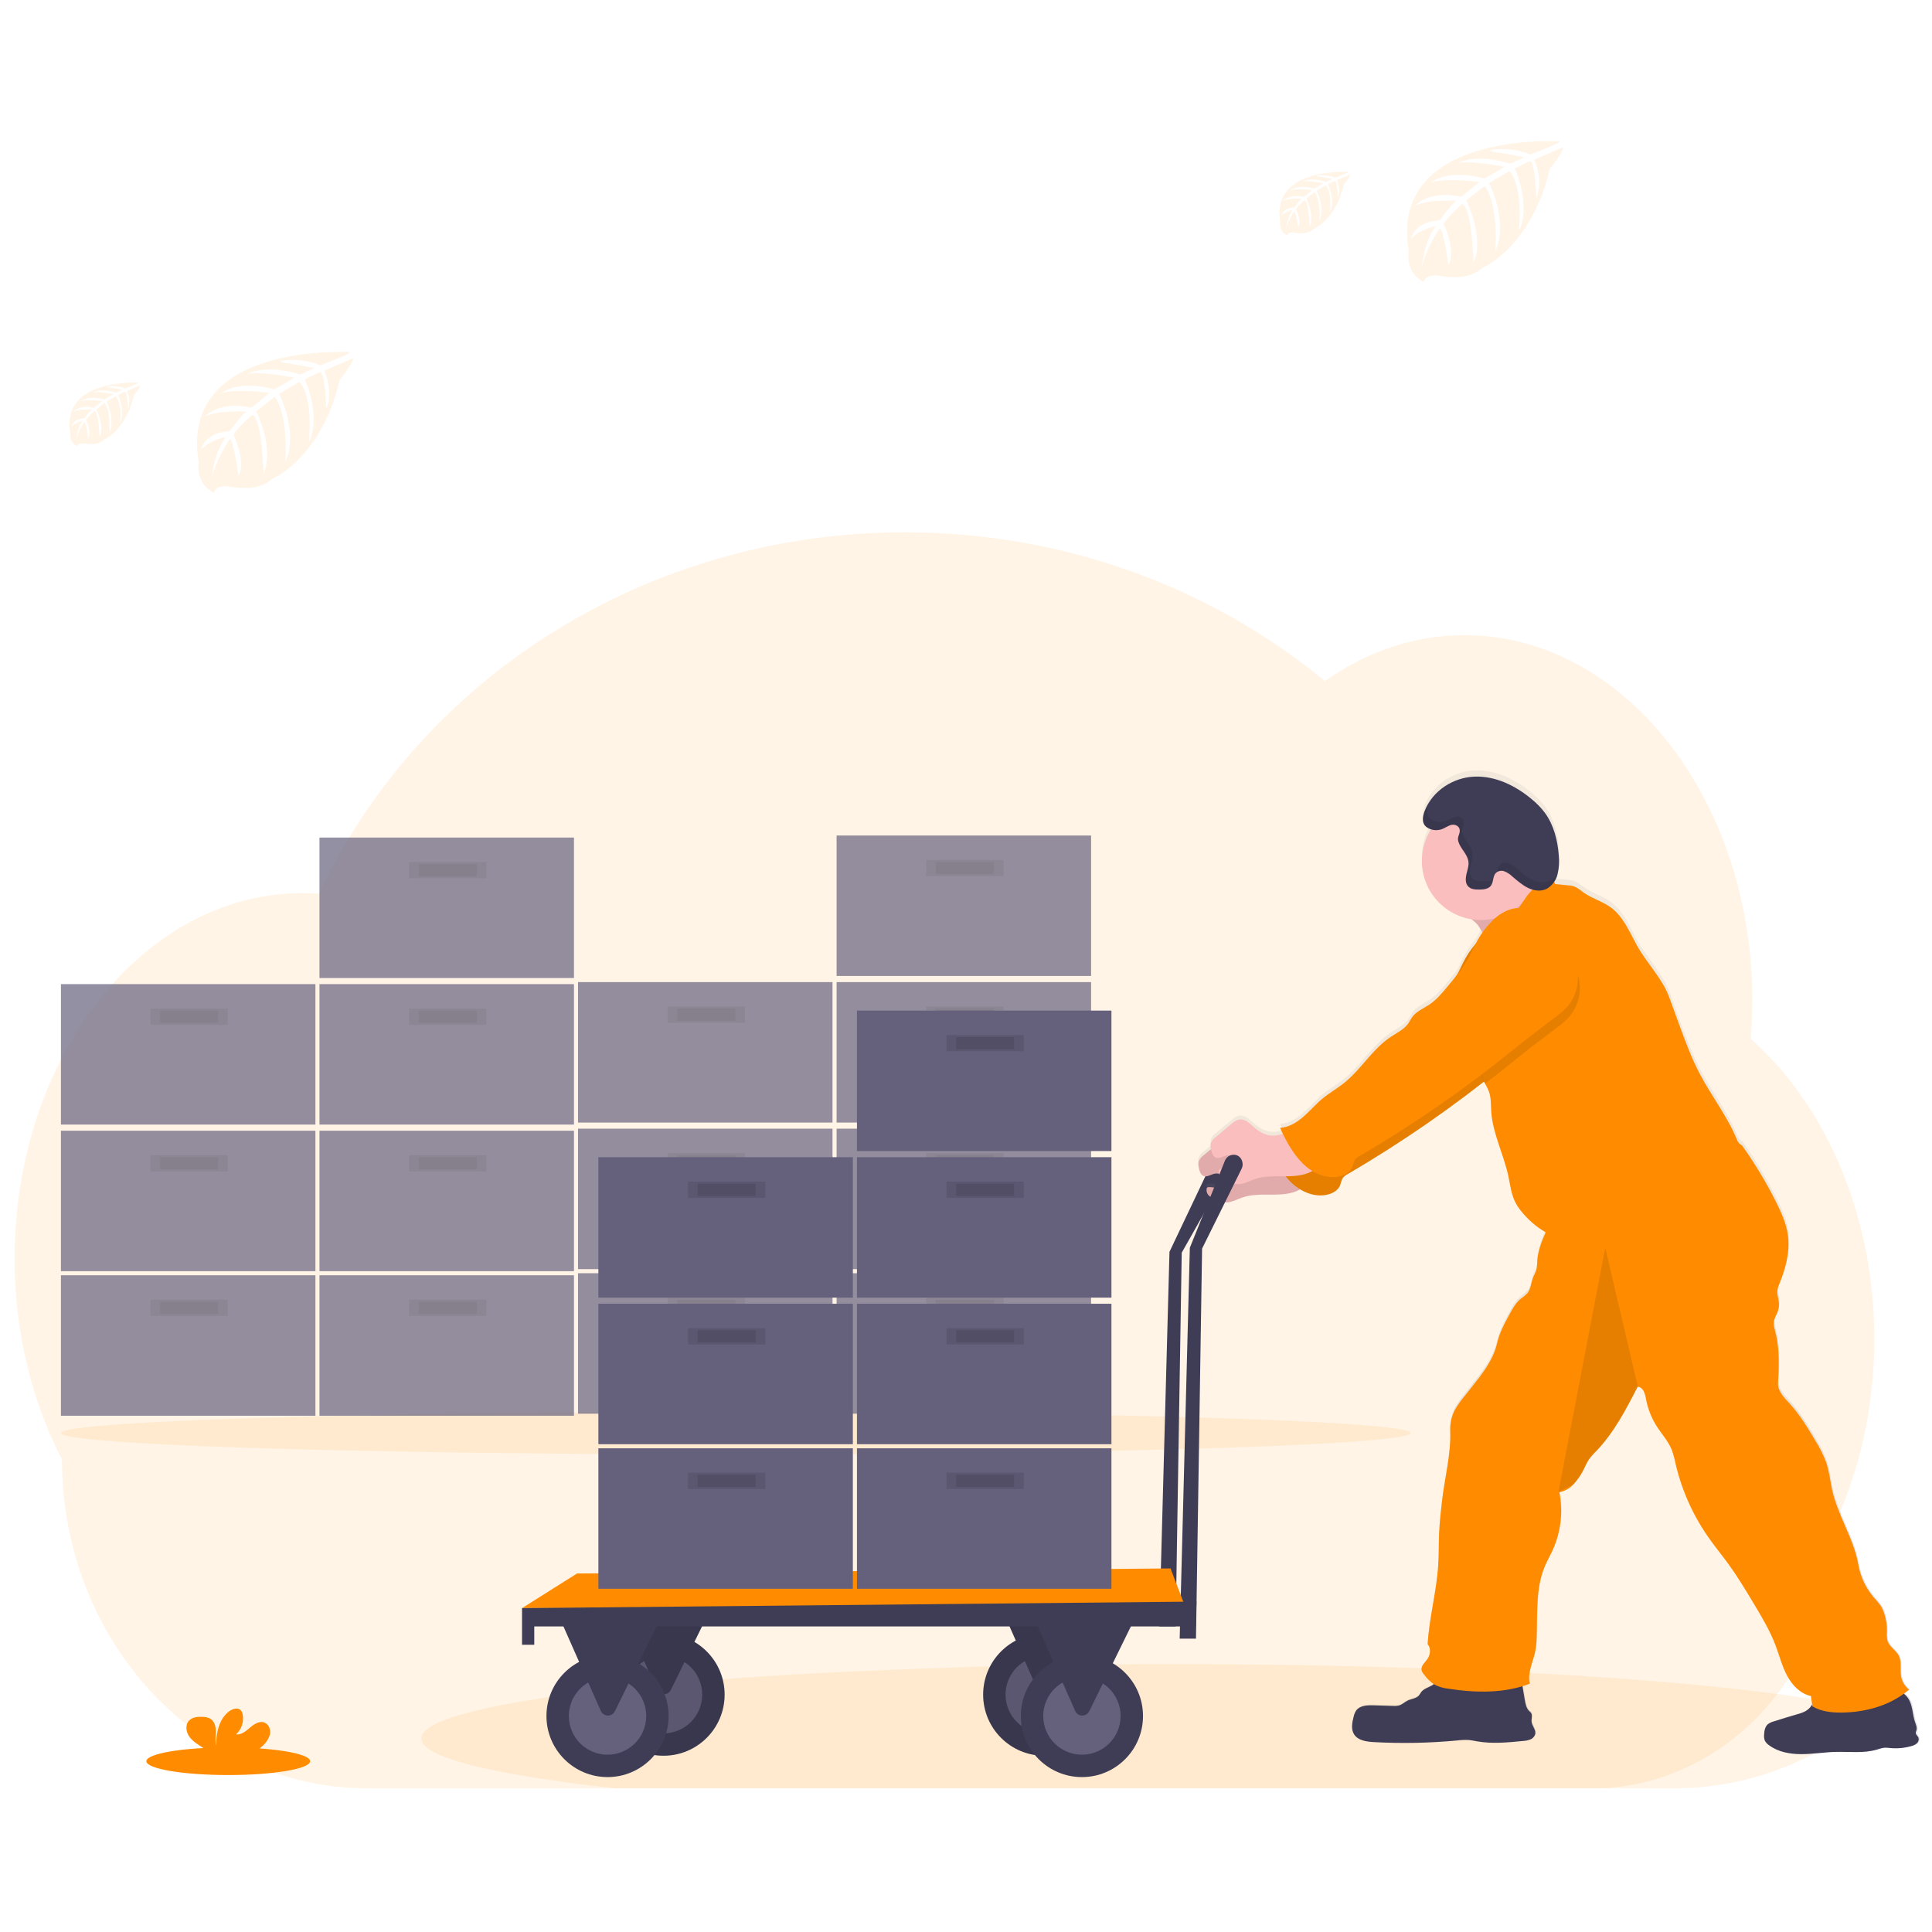
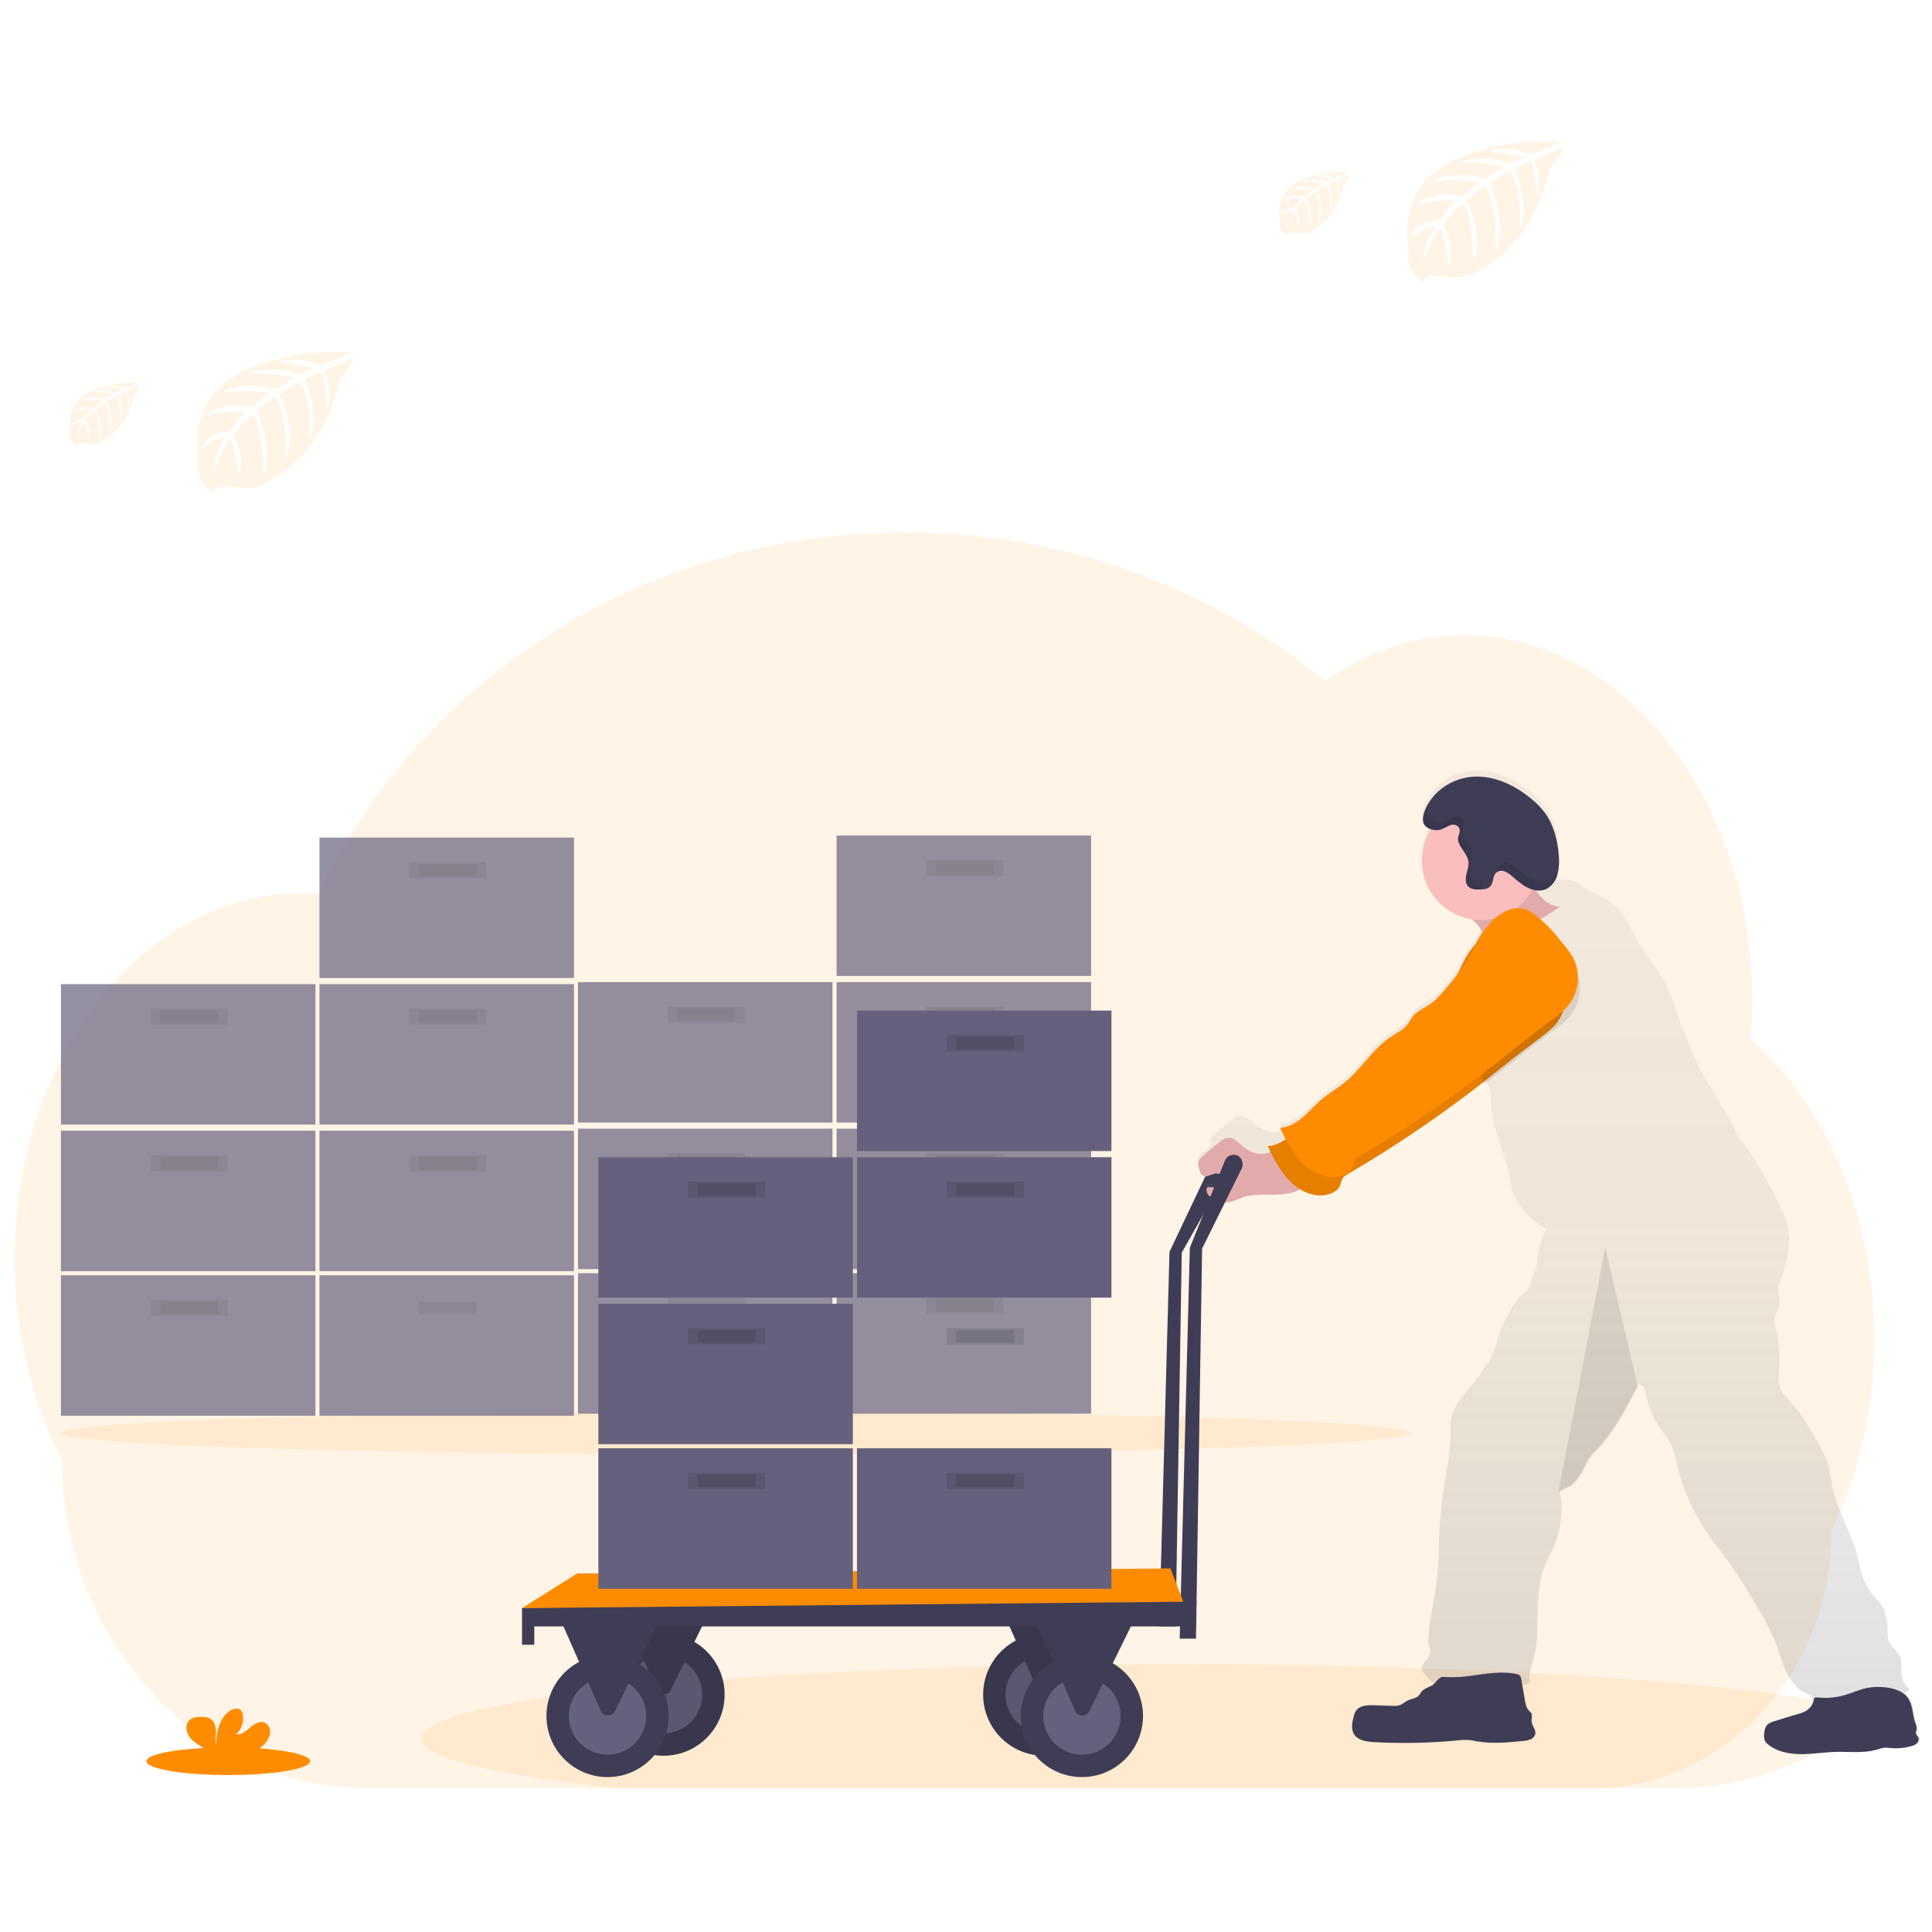
<svg xmlns="http://www.w3.org/2000/svg" id="Layer_1" data-name="Layer 1" width="500" height="500" viewBox="0 0 500 500">
  <defs>
    <style>
      .cls-1 {
        fill: url(#linear-gradient);
      }

      .cls-1, .cls-2, .cls-3, .cls-4, .cls-5, .cls-6, .cls-7, .cls-8 {
        stroke-width: 0px;
      }

      .cls-2, .cls-6 {
        fill: #000;
      }

      .cls-3 {
        fill: #3f3d56;
      }

      .cls-4 {
        fill: #fbbebe;
      }

      .cls-5, .cls-8 {
        fill: #ff8c00;
      }

      .cls-9 {
        opacity: .7;
      }

      .cls-6, .cls-10, .cls-8 {
        opacity: .1;
      }

      .cls-6, .cls-8 {
        isolation: isolate;
      }

      .cls-7 {
        fill: #65617d;
      }
    </style>
    <linearGradient id="linear-gradient" x1="431.49" y1="-76.24" x2="431.49" y2="178.28" gradientTransform="translate(-28 377.63) scale(1 -1)" gradientUnits="userSpaceOnUse">
      <stop offset="0" stop-color="gray" stop-opacity=".25" />
      <stop offset=".54" stop-color="gray" stop-opacity=".12" />
      <stop offset="1" stop-color="gray" stop-opacity=".1" />
    </linearGradient>
  </defs>
  <path class="cls-8" d="M485.06,346.53c.03,17.44-3.78,34.55-10.99,49.46,0,18.24-6.79,34.77-17.8,46.82-2.76,3.02-5.72,5.72-8.87,8.07-.13.1-.26.19-.39.29-.24.17-.47.35-.71.53l-.22.16h0c-10.43,7.28-22.17,11.06-34.11,10.97H95.15c-21.85,0-41.62-9.53-55.95-24.92-14.33-15.4-23.16-36.7-23.16-60.2-8.02-15.47-12.28-33.54-12.25-51.99,0-52.23,33.34-94.58,74.46-94.58,1.46,0,2.9.06,4.33.16,25.8-55.11,84.01-93.54,151.63-93.54,41.57,0,79.57,14.52,108.68,38.5,11.03-7.81,23.48-11.9,36.15-11.88,41.12,0,74.46,42.35,74.46,94.58,0,3.31-.15,6.61-.42,9.89,20.11,17.83,32.04,46.81,31.97,77.67Z" />
  <ellipse class="cls-8" cx="190.43" cy="370.87" rx="174.66" ry="5.53" />
  <g class="cls-9">
    <rect class="cls-7" x="15.77" y="330.04" width="65.86" height="36.35" />
    <rect class="cls-6" x="38.95" y="336.36" width="20.02" height="4.22" />
    <rect class="cls-6" x="41.45" y="336.89" width="15.02" height="3.16" />
    <rect class="cls-7" x="82.68" y="330.04" width="65.86" height="36.35" />
-     <rect class="cls-6" x="105.86" y="336.36" width="20.02" height="4.22" />
    <rect class="cls-6" x="108.37" y="336.89" width="15.02" height="3.16" />
    <rect class="cls-7" x="15.77" y="292.63" width="65.86" height="36.35" />
    <rect class="cls-6" x="38.95" y="298.95" width="20.02" height="4.22" />
    <rect class="cls-6" x="41.45" y="299.48" width="15.02" height="3.16" />
    <rect class="cls-7" x="82.68" y="292.63" width="65.86" height="36.35" />
    <rect class="cls-6" x="105.86" y="298.95" width="20.02" height="4.22" />
    <rect class="cls-6" x="108.37" y="299.48" width="15.02" height="3.16" />
    <rect class="cls-7" x="15.77" y="254.69" width="65.86" height="36.35" />
    <rect class="cls-6" x="38.95" y="261.01" width="20.02" height="4.22" />
    <rect class="cls-6" x="41.45" y="261.54" width="15.02" height="3.16" />
    <rect class="cls-7" x="82.68" y="254.69" width="65.86" height="36.35" />
    <rect class="cls-6" x="105.86" y="261.01" width="20.02" height="4.22" />
    <rect class="cls-6" x="108.37" y="261.54" width="15.02" height="3.16" />
    <rect class="cls-7" x="82.68" y="216.76" width="65.86" height="36.35" />
    <rect class="cls-6" x="105.86" y="223.08" width="20.02" height="4.22" />
    <rect class="cls-6" x="108.37" y="223.61" width="15.02" height="3.16" />
  </g>
  <g class="cls-9">
    <rect class="cls-7" x="149.59" y="329.51" width="65.86" height="36.35" />
    <rect class="cls-6" x="172.78" y="335.83" width="20.02" height="4.22" />
-     <rect class="cls-6" x="175.28" y="336.36" width="15.02" height="3.16" />
    <rect class="cls-7" x="216.51" y="329.51" width="65.86" height="36.35" />
    <rect class="cls-6" x="239.69" y="335.83" width="20.02" height="4.22" />
    <rect class="cls-6" x="242.19" y="336.36" width="15.02" height="3.16" />
    <rect class="cls-7" x="149.59" y="292.1" width="65.86" height="36.35" />
    <rect class="cls-6" x="172.78" y="298.42" width="20.02" height="4.22" />
    <rect class="cls-6" x="175.28" y="298.95" width="15.02" height="3.16" />
    <rect class="cls-7" x="216.51" y="292.1" width="65.86" height="36.35" />
    <rect class="cls-6" x="239.69" y="298.42" width="20.02" height="4.22" />
    <rect class="cls-6" x="242.19" y="298.95" width="15.02" height="3.16" />
    <rect class="cls-7" x="149.59" y="254.17" width="65.86" height="36.35" />
    <rect class="cls-6" x="172.78" y="260.49" width="20.02" height="4.22" />
    <rect class="cls-6" x="175.28" y="261.01" width="15.02" height="3.16" />
    <rect class="cls-7" x="216.51" y="254.17" width="65.86" height="36.35" />
    <rect class="cls-6" x="239.69" y="260.49" width="20.02" height="4.22" />
    <rect class="cls-6" x="242.19" y="261.01" width="15.02" height="3.16" />
    <rect class="cls-7" x="216.51" y="216.23" width="65.86" height="36.35" />
    <rect class="cls-6" x="239.69" y="222.55" width="20.02" height="4.22" />
    <rect class="cls-6" x="242.19" y="223.08" width="15.02" height="3.16" />
  </g>
  <path class="cls-8" d="M403.7,36.57s-44.36-2.68-39.14,28.41c0,0-1.05,5.5,3.94,7.99,0,0,.08-2.3,4.55-1.52,1.59.26,3.21.34,4.82.23,2.18-.15,4.24-1,5.89-2.43h0s12.47-5.15,17.32-25.53c0,0,3.59-4.45,3.45-5.59l-7.49,3.2s2.56,5.4.53,9.89c0,0-.24-9.69-1.68-9.48-.29.05-3.89,1.87-3.89,1.87,0,0,4.4,9.4,1.08,16.24,0,0,1.26-11.59-2.46-15.56l-5.27,3.08s5.14,9.72,1.65,17.65c0,0,.9-12.16-2.77-16.9l-4.77,3.73s4.83,9.58,1.89,16.15c0,0-.38-14.16-2.92-15.23,0,0-4.18,3.69-4.82,5.2,0,0,3.31,6.95,1.25,10.62,0,0-1.26-9.43-2.29-9.48,0,0-4.16,6.25-4.59,10.54,0,0,.18-6.38,3.59-11.13,0,0-4.03.69-6.38,3.3,0,0,.65-4.42,7.4-4.81,0,0,3.44-4.74,4.36-5.03,0,0-6.71-.56-10.79,1.24,0,0,3.58-4.17,12.02-2.27l4.72-3.85s-8.84-1.21-12.59.13c0,0,4.32-3.69,13.86-1l5.14-3.05s-7.54-1.62-12.03-1.05c0,0,4.74-2.56,13.54.22l3.69-1.65s-5.52-1.09-7.14-1.26-1.7-.62-1.7-.62c3.5-.58,7.09-.18,10.37,1.15,0,0,7.79-2.9,7.65-3.39Z" />
  <path class="cls-8" d="M348.99,44.48s-20.02-1.21-17.68,12.84c0,0-.47,2.48,1.78,3.61,0,0,.04-1.05,2.06-.69.72.12,1.45.16,2.18.11.98-.07,1.92-.45,2.66-1.1h0s5.64-2.32,7.83-11.53c0,0,1.62-2.01,1.55-2.53l-3.38,1.44s1.16,2.44.25,4.47c0,0-.11-4.38-.76-4.28-.13,0-1.76.84-1.76.84,0,0,1.99,4.25.49,7.34,0,0,.57-5.24-1.11-7.03l-2.38,1.39s2.33,4.39.75,7.97c0,0,.41-5.5-1.25-7.63l-2.15,1.68s2.18,4.33.85,7.3c0,0-.17-6.4-1.32-6.88,0,0-1.89,1.66-2.18,2.35,0,0,1.5,3.16.57,4.79,0,0-.57-4.26-1.05-4.28,0,0-1.88,2.82-2.08,4.74.09-1.79.65-3.52,1.62-5.03-1.09.21-2.09.72-2.88,1.49,0,0,.3-1.99,3.35-2.17,0,0,1.58-2.14,1.97-2.27,0,0-3.03-.25-4.87.56,0,0,1.62-1.89,5.43-1.03l2.11-1.74s-3.99-.53-5.69.06c0,0,1.95-1.66,6.26-.45l2.32-1.39s-3.4-.74-5.44-.47c0,0,2.14-1.16,6.12.09l1.66-.74s-2.5-.5-3.23-.57-.77-.28-.77-.28c1.58-.26,3.21-.08,4.69.53,0,0,3.56-1.31,3.49-1.53Z" />
  <path class="cls-8" d="M90.56,91.14s-44.36-2.68-39.14,28.41c0,0-1.05,5.5,3.94,7.99,0,0,.08-2.3,4.55-1.52,1.59.26,3.21.34,4.82.23,2.18-.15,4.24-1,5.89-2.43h0s12.47-5.15,17.32-25.53c0,0,3.59-4.45,3.45-5.59l-7.49,3.2s2.56,5.4.53,9.89c0,0-.24-9.69-1.68-9.48-.29.05-3.89,1.87-3.89,1.87,0,0,4.4,9.4,1.08,16.24,0,0,1.26-11.59-2.46-15.56l-5.27,3.08s5.14,9.72,1.65,17.65c0,0,.9-12.16-2.77-16.9l-4.77,3.73s4.83,9.58,1.89,16.15c0,0-.38-14.16-2.92-15.23,0,0-4.18,3.69-4.82,5.2,0,0,3.31,6.95,1.25,10.62,0,0-1.26-9.43-2.29-9.48,0,0-4.16,6.25-4.59,10.54,0,0,.18-6.38,3.59-11.13,0,0-4.03.69-6.38,3.3,0,0,.65-4.42,7.4-4.81,0,0,3.44-4.74,4.36-5.03,0,0-6.71-.56-10.79,1.24,0,0,3.58-4.17,12.02-2.27l4.72-3.85s-8.84-1.21-12.59.13c0,0,4.32-3.69,13.86-1l5.14-3.05s-7.54-1.62-12.03-1.05c0,0,4.74-2.56,13.54.22l3.69-1.65s-5.52-1.09-7.14-1.26-1.7-.62-1.7-.62c3.5-.58,7.09-.18,10.37,1.15,0,0,7.79-2.9,7.65-3.39Z" />
  <path class="cls-8" d="M35.85,99.05s-20.02-1.21-17.68,12.84c0,0-.47,2.48,1.78,3.61,0,0,.04-1.05,2.06-.69.72.12,1.45.16,2.18.11.98-.07,1.92-.45,2.66-1.1h0s5.64-2.32,7.83-11.53c0,0,1.62-2.01,1.55-2.53l-3.38,1.44s1.16,2.44.25,4.47c0,0-.11-4.38-.76-4.28-.13,0-1.76.84-1.76.84,0,0,1.99,4.25.49,7.34,0,0,.57-5.24-1.11-7.03l-2.38,1.39s2.33,4.39.75,7.97c0,0,.41-5.5-1.25-7.63l-2.15,1.68s2.18,4.33.85,7.3c0,0-.17-6.4-1.32-6.88,0,0-1.89,1.66-2.18,2.35,0,0,1.5,3.16.57,4.79,0,0-.57-4.26-1.05-4.28,0,0-1.88,2.82-2.08,4.74.09-1.79.65-3.52,1.62-5.03-1.09.21-2.09.72-2.88,1.49,0,0,.3-1.99,3.35-2.17,0,0,1.58-2.14,1.97-2.27,0,0-3.03-.25-4.87.56,0,0,1.62-1.89,5.43-1.03l2.11-1.74s-3.99-.53-5.69.06c0,0,1.95-1.66,6.26-.45l2.32-1.39s-3.4-.74-5.44-.47c0,0,2.14-1.16,6.12.09l1.66-.74s-2.5-.5-3.23-.57-.77-.28-.77-.28c1.58-.26,3.21-.08,4.69.53,0,0,3.56-1.31,3.49-1.53Z" />
  <ellipse class="cls-5" cx="59.07" cy="455.8" rx="21.19" ry="3.58" />
  <path class="cls-5" d="M67.83,451.94c.97-.79,1.67-1.85,2.02-3.05.26-1.21-.25-2.63-1.41-3.1-1.3-.5-2.68.41-3.73,1.31s-2.26,1.94-3.62,1.75c1.44-1.3,2.08-3.27,1.71-5.17-.06-.39-.22-.75-.47-1.05-.72-.77-2.02-.44-2.89.16-2.74,1.93-3.5,5.65-3.52,9-.27-1.21-.04-2.47-.05-3.69s-.35-2.63-1.4-3.28c-.65-.35-1.37-.52-2.11-.5-1.23-.05-2.6.08-3.44.98-1.05,1.12-.77,2.99.13,4.22s2.29,2.01,3.57,2.86c1.02.61,1.89,1.44,2.54,2.43.08.14.14.29.19.44h7.72c1.73-.88,3.33-1.99,4.76-3.3Z" />
  <path class="cls-3" d="M318.91,299.87c-.09-.81-.58-1.52-1.31-1.89-1.24-.53-2.68.05-3.21,1.29-.01.03-.02.05-.03.08l-11.7,24.62-2.63,96.95h4.22l1.58-96.73,12.88-22.79c.23-.47.31-1.01.22-1.53Z" />
  <path class="cls-8" d="M485.06,442.82c-3.26,3.02-6.76,5.72-10.48,8.07-.06.09-.12.17-.19.24-.39.35-.86.6-1.37.73h0c-12.32,7.28-26.2,11.06-40.3,10.97H159.44c-31.31-3.41-50.42-7.94-50.42-12.91,0-3.85,11.47-7.44,31.22-10.44,2.05-.32,4.18-.62,6.41-.92,1.37-.18,2.77-.36,4.2-.53l2.43-.3c1.8-.22,3.65-.43,5.55-.64h.15l1.99-.21c1.68-.18,3.39-.36,5.14-.53l1.27-.12,3.25-.31c2.11-.2,4.26-.39,6.46-.57,1.83-.15,3.68-.3,5.57-.45,19.12-1.5,41.15-2.63,65.14-3.37l6.85-.25,2.31-.05,4.87-.12,1.95-.04,2.05-.04,1.46-.03,6.86-.12,3.52-.05h.72c8.33-.11,16.82-.16,25.47-.16,17.09,0,33.66.22,49.45.63h0c9.07.23,17.85.53,26.37.89h.08c24.54,1.02,46.51,2.53,64.69,4.4l.33.04c4.67.48,9.09.99,13.23,1.52,3.9.5,7.56,1.02,10.96,1.55,1.18.18,2.32.37,3.43.56l.28.05c4.71.81,8.85,1.63,12.35,2.52Z" />
  <path class="cls-1" d="M496.53,450.89c-.06.09-.13.17-.21.24-.42.35-.91.6-1.45.73h0c-1.07.3-2.16.48-3.27.53h-.33c-.63.02-1.26,0-1.89-.06-.46-.07-.92-.1-1.39-.09h-.06c-.67.09-1.34.26-1.98.49-1.43.39-2.9.6-4.37.62h-.53c-1.65,0-3.33-.06-4.99-.05h-.81c-2.85.07-5.67.53-8.52.57h-.91c-2.79-.07-5.64-.66-7.86-2.35-.45-.3-.81-.7-1.05-1.18-.19-.5-.25-1.05-.18-1.58.05-.95.24-1.99.95-2.63.45-.35.97-.59,1.52-.73.96-.31,1.93-.61,2.9-.91s2.07-.62,3.1-.93l.2-.06.58-.17.37-.13c.45-.15.89-.34,1.3-.59.54-.34.99-.8,1.33-1.33.06-.09.12-.19.17-.3s0-.16-.04-.25c-.09-.66-.16-1.33-.27-1.98-1.48-.34-2.83-1.11-3.89-2.2-.91-.9-1.68-1.94-2.27-3.07-1.31-2.47-1.99-5.22-2.97-7.84-1.5-3.98-3.69-7.66-5.89-11.31-2.01-3.36-4.04-6.73-6.32-9.91-1.52-2.11-3.16-4.11-4.67-6.23-4.26-5.9-7.32-12.57-9-19.65-.26-1.36-.62-2.69-1.09-3.99-.91-2.21-2.57-4.01-3.85-6.04-1.38-2.18-2.33-4.61-2.79-7.15-.26-1.44-.71-3-2.14-3.16h0l-.15.3c-2.98,5.8-6.04,11.7-10.54,16.43-.72.7-1.38,1.45-1.97,2.26-.47.78-.89,1.6-1.26,2.43-.71,1.5-1.66,2.88-2.8,4.09-.34.34-.71.66-1.11.93-.53.38-1.11.68-1.73.87h0c-.24.07-.49.13-.75.17,0,.06.03.12.03.18s.03.14.04.21c.78,4.22.44,8.56-.96,12.61-.04.13-.08.25-.13.37-.22.59-.45,1.17-.71,1.74-.64,1.4-1.41,2.73-2.01,4.15-.1.24-.2.48-.29.73-2.11,5.64-1.58,11.94-1.85,18.01-.02,1.33-.18,2.65-.47,3.94-.36,1.46-.93,2.97-1.25,4.47-.29,1.13-.31,2.31-.07,3.45l-.13.05c-.56.21-1.14.4-1.71.58v.08c.21,1.18.41,2.36.61,3.54.17,1.01.38,2.11,1.09,2.82.19.16.37.33.53.53.42.65.05,1.52.13,2.29.12,1.1,1.13,2.03.97,3.12-.14.66-.61,1.21-1.23,1.46-.26.12-.53.2-.81.26l-.17.04c-.32.06-.63.09-.95.12-3.93.39-7.9.78-11.79.12-.77-.13-1.53-.31-2.31-.37-.99-.04-1.97,0-2.95.12-7.21.68-14.47.82-21.7.42-1.88-.11-4.04-.41-5.04-2.02-.83-1.33-.53-3.06-.11-4.58.12-.56.33-1.09.64-1.58.03-.05.07-.1.12-.15.97-1.21,2.79-1.28,4.36-1.23l5.13.15c.51.04,1.01,0,1.51-.12.83-.24,1.46-.91,2.24-1.28.98-.47,2.21-.53,2.92-1.33l.09-.12c.12-.17.24-.35.35-.53,0-.04.05-.07.07-.11h0s.04-.06.06-.09c.65-.85,1.78-1.14,2.7-1.68.14-.08.27-.17.4-.28l.11-.09c-.99-.71-1.86-1.58-2.56-2.58-.27-.29-.47-.64-.58-1.02-.06-.29-.04-.59.06-.86.02-.07.05-.13.08-.19l.03-.05c.36-.71,1.1-1.34,1.5-2.07.02-.02.03-.05.04-.07.56-1.05.67-2.69-.16-3.54.42-6.94,2.33-13.7,2.75-20.66.17-2.76.1-5.52.23-8.29s.42-5.45.73-8.16c.7-6.2,2.38-12.28,2.14-18.5-.02-.58,0-1.16.07-1.74,0-.04,0-.08,0-.13.17-1.28.57-2.51,1.17-3.65.76-1.28,1.63-2.5,2.59-3.65,3.24-4.22,7.13-8.43,8.29-13.61.6-2.68,1.91-5.13,3.22-7.53.77-1.43,1.58-2.9,2.82-3.96.67-.46,1.29-.99,1.86-1.58.86-1.12.9-2.66,1.41-3.99.26-.69.67-1.32.87-2.03,0-.07.04-.14.05-.22.12-.72.18-1.44.18-2.17,0-.21.03-.42.06-.62h0c.31-2.08.91-4.11,1.8-6.02.11-.24.22-.49.32-.73-2.43-1.42-4.58-3.28-6.32-5.48-.59-.71-1.11-1.49-1.53-2.31-1.09-2.15-1.33-4.61-1.84-6.97-1.22-5.63-4.02-10.93-4.41-16.68-.12-1.75,0-3.57-.61-5.23-.17-.45-.37-.89-.6-1.31-.09-.18-.18-.36-.28-.53l-.11-.2-.27-.53-.43.34c-10.78,8.44-22.1,16.17-33.88,23.14l-1.01.6c-.53.25-.99.63-1.34,1.1-.04.07-.08.14-.12.21h0c-.24.5-.31,1.05-.53,1.58-.47,1.21-1.69,1.98-2.93,2.33-2.25.58-4.64.27-6.67-.86-.26-.13-.53-.27-.76-.42-.62.34-1.27.62-1.94.83-2.11.61-4.32.58-6.5.58s-4.41,0-6.48.72c-1.38.47-2.72,1.24-4.15,1.32-.16.01-.33.01-.5,0-.82-.09-1.61-.33-2.35-.69l-.43-.19c-.22-.11-.44-.22-.65-.35-.23-.14-.44-.31-.64-.5-.28-.28-.48-.63-.59-1.01-.07-.27-.07-.56,0-.84.02-.12.08-.24.18-.32.09-.06.2-.08.31-.08.6,0,1.21.04,1.8.15.35.05.7.07,1.05.06h.19c.63-.07,1.2-.39,1.58-.9.06-.08.1-.16.14-.25h0c.06-.15.1-.31.09-.47,0-.04,0-.08,0-.12-.22-.1-.44-.2-.65-.32-.11-.06-.22-.12-.32-.18l-.06-.04c-.19-.13-.37-.28-.53-.44-.1-.1-.19-.21-.27-.34-.14-.19-.25-.4-.31-.63h0c-.43-.09-.88-.08-1.31.04-.57.16-1.15.5-1.72.61-.29.07-.59.06-.87-.04-.82-.3-1.11-1.3-1.29-2.15-.03-.16-.07-.33-.09-.5h0c-.06-.32-.06-.66,0-.98.25-.74.74-1.37,1.39-1.81l1.73-1.45.13-.11c0-.14-.06-.28-.08-.43-.06-.33-.06-.66,0-.99.25-.73.74-1.37,1.39-1.8l3.83-3.22c.72-.6,1.5-1.23,2.43-1.3,1.39-.09,2.49,1.05,3.53,1.98,1.31,1.16,2.89,2.11,4.64,2.22.83.04,1.66-.08,2.45-.34l.45-.15c-.09-.19-.19-.39-.28-.58-.15-.32-.31-.65-.45-.97,2.24-.14,4.28-1.38,5.99-2.85,1.7-1.48,3.16-3.22,4.88-4.67,1.85-1.58,3.98-2.76,5.86-4.28,4.37-3.55,7.28-8.76,11.95-11.88,1.62-1.09,3.5-1.96,4.6-3.58.34-.53.6-1.05.95-1.58,1.12-1.58,3.05-2.31,4.63-3.4s2.97-2.7,4.26-4.25c.92-1.1,1.84-2.2,2.71-3.34.81-1.5,1.49-3.07,2.33-4.55.72-1.25,1.55-2.43,2.49-3.52.22-.42.44-.84.67-1.25s.41-.69.63-1.05c.15-.24.31-.46.47-.7-.48-.85-.94-1.58-1.15-1.9l-.11-.14c-.46-.5-.96-.96-1.49-1.39-.55-.08-1.1-.2-1.63-.35-6.68-1.83-11.32-7.91-11.31-14.84,0-.02,0-.03,0-.05,0-2.41.58-4.79,1.68-6.94.22-.43.46-.85.72-1.25-.24-.08-.48-.17-.7-.28-.38-.19-.72-.47-.98-.81-.21-.3-.35-.65-.41-1.02-.09-.87.04-1.75.38-2.55.14-.39.31-.77.49-1.14.01-.02.03-.04.04-.07,2.36-4.74,7.38-7.66,12.39-7.86,5.41-.22,10.68,2.32,14.95,5.96,1.27,1.04,2.41,2.24,3.39,3.57,2.23,3.1,3.24,7.06,3.53,10.99.11,1.21.09,2.44-.06,3.65-.06.43-.14.86-.26,1.28-.07.25-.16.5-.25.74s-.15.36-.24.53v.03c-.08.17-.17.33-.26.48l-.05.07-.07.11c.04.1.09.21.14.31s.09.19.14.29h.06c1.05.08,2.03.23,3.1.32.51.02,1.01.1,1.5.23,1.05.32,1.85,1.09,2.73,1.71,2.19,1.55,4.89,2.27,7.04,3.87,3.16,2.36,4.74,6.26,6.66,9.75,2.53,4.68,6.65,8.66,8.47,13.67.82,2.27,1.65,4.54,2.48,6.81,1.62,4.44,3.24,8.9,5.43,13.09,3.06,5.83,7.19,11.06,9.64,17.19.24.61.7,1.12,1.29,1.42,3.34,4.71,6.31,9.68,8.88,14.85,1.35,2.73,2.63,5.57,3.03,8.6.31,2.7.08,5.43-.66,8.04-.42,1.55-.94,3.08-1.54,4.56-.24.52-.41,1.07-.53,1.63v.17c-.11,1.01.28,2.01.38,3.02.09.81,0,1.64-.27,2.41-.04.12-.09.24-.14.36-.33.62-.6,1.26-.83,1.92-.02.08-.03.16-.04.24-.17,1.14.28,2.3.53,3.44.93,4.13.76,8.43.53,12.65-.12,2.11,1.58,3.8,3,5.35,2.63,2.91,4.69,6.32,6.68,9.72,1.08,1.72,2,3.55,2.72,5.45.75,2.17,1.05,4.47,1.47,6.72,1.34,6.95,5.73,13.1,6.92,20.07.55,3.19,1.96,6.17,4.07,8.63.64.66,1.22,1.36,1.75,2.11.37.59.66,1.23.87,1.9.52,1.55.76,3.18.72,4.81-.08.78-.04,1.57.13,2.34.5,1.62,2.27,2.51,3,4.03s.23,3.47.53,5.2c.24,1.39.99,2.65,2.11,3.51-.42.37-.86.71-1.32,1.05.42.33.79.71,1.09,1.15.21.29.38.6.53.93.7,1.62.72,3.54,1.29,5.27.24.72.58,1.48.37,2.2-.09.21-.15.43-.18.65,0,.47.5.79.68,1.22.14.44.04.93-.27,1.27Z" />
  <path class="cls-4" d="M385.02,245.4c3.22-.87,6.1-2.69,8.91-4.48l9.81-6.24c-2.66-.21-4.96-2.11-6.32-4.4s-1.93-4.97-2.39-7.59c-4.22,1.64-7.87,4.43-11.27,7.38-1.35,1.16-4.22,2.92-4.63,4.74s2.24,3.29,3.27,4.51c.35.41,3.68,5.81,2.63,6.1Z" />
  <path class="cls-6" d="M385.02,245.4c3.22-.87,6.1-2.69,8.91-4.48l9.81-6.24c-2.66-.21-4.96-2.11-6.32-4.4s-1.93-4.97-2.39-7.59c-4.22,1.64-7.87,4.43-11.27,7.38-1.35,1.16-4.22,2.92-4.63,4.74s2.24,3.29,3.27,4.51c.35.41,3.68,5.81,2.63,6.1Z" />
  <path class="cls-4" d="M331.45,296.97c-1.73.89-3.57,1.79-5.5,1.66-1.74-.11-3.32-1.05-4.63-2.21-1.05-.92-2.14-2.06-3.52-1.97-.93.06-1.71.69-2.42,1.29l-3.82,3.2c-.64.43-1.13,1.06-1.39,1.79-.08.5-.04,1,.09,1.49.17.85.46,1.85,1.29,2.14s1.72-.33,2.59-.57c1.08-.28,2.23.06,2.99.88.31.31.5.71.53,1.15,0,.95-1.05,1.58-2.02,1.63s-1.9-.27-2.86-.21c-.24-.03-.46.14-.49.38,0,0,0,0,0,.01-.12.68.11,1.37.62,1.83.5.46,1.08.81,1.72,1.05.74.36,1.53.6,2.35.68,1.62.11,3.1-.79,4.64-1.31,2.07-.7,4.29-.72,6.47-.71s4.39.04,6.49-.57,4.08-1.97,4.89-3.98c.1-.19.13-.4.09-.61-.08-.22-.24-.41-.44-.53-2.94-2.18-4.13-4.82-7.44-6.39l-.2-.13Z" />
  <path class="cls-6" d="M331.45,296.97c-1.73.89-3.57,1.79-5.5,1.66-1.74-.11-3.32-1.05-4.63-2.21-1.05-.92-2.14-2.06-3.52-1.97-.93.06-1.71.69-2.42,1.29l-3.82,3.2c-.64.43-1.13,1.06-1.39,1.79-.08.5-.04,1,.09,1.49.17.85.46,1.85,1.29,2.14s1.72-.33,2.59-.57c1.08-.28,2.23.06,2.99.88.31.31.5.71.53,1.15,0,.95-1.05,1.58-2.02,1.63s-1.9-.27-2.86-.21c-.24-.03-.46.14-.49.38,0,0,0,0,0,.01-.12.68.11,1.37.62,1.83.5.46,1.08.81,1.72,1.05.74.36,1.53.6,2.35.68,1.62.11,3.1-.79,4.64-1.31,2.07-.7,4.29-.72,6.47-.71s4.39.04,6.49-.57,4.08-1.97,4.89-3.98c.1-.19.13-.4.09-.61-.08-.22-.24-.41-.44-.53-2.94-2.18-4.13-4.82-7.44-6.39l-.2-.13Z" />
  <path class="cls-5" d="M393.14,240.78c-1.66-1.07-3.72-1.31-5.57-.65-1.84.66-3.48,1.76-4.8,3.2-1.31,1.34-2.45,2.84-3.39,4.47-.9,1.58-1.58,3.24-2.48,4.81-1.58,2.82-3.65,5.31-5.72,7.77-1.29,1.53-2.6,3.09-4.25,4.22s-3.5,1.82-4.63,3.38c-.35.5-.61,1.05-.95,1.55-1.1,1.61-2.97,2.48-4.6,3.56-4.67,3.11-7.57,8.28-11.93,11.81-1.88,1.52-4,2.71-5.85,4.26-1.72,1.44-3.16,3.16-4.88,4.64-1.72,1.48-3.74,2.69-5.97,2.83,1.5,3.34,3.28,6.61,5.85,9.2s6.41,4.26,9.92,3.24c1.24-.36,2.46-1.12,2.93-2.32.15-.62.36-1.22.62-1.8.35-.46.81-.84,1.33-1.09,14.07-8.21,27.47-17.5,40.1-27.78,3.39-2.76,6.75-5.23,10.23-7.9,1.25-.88,2.4-1.89,3.44-3.01,2.97-3.54,3.51-8.52,1.39-12.62-.93-1.53-2-2.98-3.19-4.33-2.17-2.82-4.72-5.33-7.59-7.44Z" />
  <path class="cls-6" d="M393.14,240.78c-1.66-1.07-3.72-1.31-5.57-.65-1.84.66-3.48,1.76-4.8,3.2-1.31,1.34-2.45,2.84-3.39,4.47-.9,1.58-1.58,3.24-2.48,4.81-1.58,2.82-3.65,5.31-5.72,7.77-1.29,1.53-2.6,3.09-4.25,4.22s-3.5,1.82-4.63,3.38c-.35.5-.61,1.05-.95,1.55-1.1,1.61-2.97,2.48-4.6,3.56-4.67,3.11-7.57,8.28-11.93,11.81-1.88,1.52-4,2.71-5.85,4.26-1.72,1.44-3.16,3.16-4.88,4.64-1.72,1.48-3.74,2.69-5.97,2.83,1.5,3.34,3.28,6.61,5.85,9.2s6.41,4.26,9.92,3.24c1.24-.36,2.46-1.12,2.93-2.32.15-.62.36-1.22.62-1.8.35-.46.81-.84,1.33-1.09,14.07-8.21,27.47-17.5,40.1-27.78,3.39-2.76,6.75-5.23,10.23-7.9,1.25-.88,2.4-1.89,3.44-3.01,2.97-3.54,3.51-8.52,1.39-12.62-.93-1.53-2-2.98-3.19-4.33-2.17-2.82-4.72-5.33-7.59-7.44Z" />
  <path class="cls-3" d="M370.5,436.24c-.92.53-2.05.82-2.7,1.68-.21.27-.35.6-.58.86-.7.82-1.94.86-2.92,1.33-.78.37-1.41,1.05-2.24,1.27-.49.12-1.01.16-1.51.12l-5.12-.15c-1.62-.05-3.52.04-4.47,1.36-.31.48-.52,1.02-.64,1.58-.4,1.51-.72,3.22.11,4.55.99,1.58,3.16,1.9,5.03,2.01,7.23.4,14.47.26,21.68-.42.97-.12,1.96-.17,2.94-.12.78.06,1.54.24,2.31.37,3.88.66,7.86.27,11.78-.12.66-.03,1.32-.17,1.93-.41.62-.25,1.08-.8,1.23-1.46.16-1.09-.85-2.01-.96-3.1-.08-.77.29-1.63-.13-2.28-.16-.19-.33-.37-.53-.53-.71-.73-.91-1.8-1.09-2.8l-.92-5.41c-.03-.38-.18-.74-.44-1.02-.19-.14-.42-.23-.65-.27-4.01-.91-8.13-.08-12.12.43-2.05.3-4.13.4-6.2.31-.9-.06-1.24-.16-1.91.42s-1.03,1.33-1.87,1.82Z" />
  <path class="cls-3" d="M467.45,442.75c-.7.39-1.46.69-2.24.88-2.07.6-4.13,1.23-6.2,1.89-.55.14-1.06.38-1.51.73-.72.63-.9,1.66-.95,2.63-.07.53,0,1.08.18,1.58.25.47.61.87,1.05,1.17,2.36,1.79,5.44,2.34,8.4,2.34s5.9-.5,8.86-.58c3.58-.09,7.25.41,10.69-.59.66-.24,1.34-.41,2.03-.5.46,0,.92.02,1.38.09,1.85.18,3.71.01,5.49-.5.54-.12,1.04-.37,1.45-.72.42-.37.58-.96.39-1.49-.19-.43-.67-.74-.68-1.21.02-.23.08-.45.17-.65.22-.72-.13-1.48-.37-2.19-.68-2.03-.57-4.37-1.79-6.14-1.22-1.77-3.45-2.49-5.57-2.77-1.73-.24-3.48-.19-5.19.15-1.92.41-3.72,1.27-5.61,1.82-2.19.63-4.48.85-6.74.64-1.51-.13-.99.11-1.5,1.38-.36.84-.97,1.55-1.75,2.04Z" />
  <circle class="cls-4" cx="383.26" cy="222.82" r="15.28" />
-   <path class="cls-5" d="M494.04,437.29c-4.74,4.07-11.14,5.85-17.39,5.92-2.63.03-5.37-.26-7.61-1.62-.16-.86-.22-1.8-.38-2.66-2.72-.57-4.84-2.79-6.15-5.24-1.32-2.46-1.99-5.18-2.97-7.79-1.5-3.96-3.69-7.61-5.88-11.24-2.01-3.34-4.03-6.69-6.32-9.85-1.52-2.11-3.16-4.09-4.66-6.19-4.25-5.85-7.31-12.49-8.98-19.53-.26-1.35-.62-2.68-1.09-3.97-.91-2.2-2.57-3.99-3.85-6-1.38-2.17-2.33-4.58-2.79-7.11-.26-1.43-.7-2.98-2.14-3.13h0c-3.02,5.87-6.11,11.84-10.68,16.62-.72.69-1.38,1.44-1.97,2.24-.47.78-.89,1.59-1.26,2.42-.71,1.5-1.65,2.87-2.79,4.07-.96,1.02-2.22,1.71-3.59,1.96,1.02,5.06.41,10.32-1.73,15.02-.64,1.39-1.4,2.72-2,4.13-2.46,5.8-1.89,12.33-2.14,18.62-.02,1.32-.18,2.63-.46,3.91-.64,2.57-1.95,5.31-1.32,7.88-6.61,2.52-13.95,2.37-20.94,1.3-1.37-.13-2.7-.53-3.9-1.19-.99-.7-1.86-1.57-2.56-2.56-.27-.29-.47-.64-.58-1.02-.27-1.2,1.05-2.11,1.67-3.16s.73-2.72-.12-3.59c.42-6.9,2.33-13.63,2.75-20.55.17-2.74.1-5.49.23-8.24s.42-5.42.73-8.11c.7-6.16,2.38-12.2,2.14-18.39-.07-1.91.37-3.8,1.27-5.47.76-1.28,1.63-2.49,2.58-3.62,3.24-4.18,7.12-8.37,8.28-13.52.6-2.66,1.91-5.09,3.22-7.49.77-1.43,1.58-2.89,2.81-3.94.67-.46,1.29-.99,1.86-1.58.86-1.11.9-2.63,1.41-3.96.26-.68.67-1.32.86-2.02.16-.78.24-1.57.24-2.37.17-2.55,1.15-5.02,2.18-7.35-2.43-1.41-4.57-3.25-6.32-5.45-.59-.71-1.1-1.48-1.53-2.3-1.09-2.14-1.33-4.58-1.84-6.92-1.22-5.6-4.01-10.86-4.4-16.58-.12-1.74,0-3.55-.61-5.2-.28-.7-.61-1.38-.98-2.03-.37-.64-.65-1.33-.83-2.04-.34-1.55.13-3.16,0-4.74-.13-1.4-.72-2.7-1.02-4.07-.3-1.78-.35-3.58-.15-5.37.13-2.11.59-4.28.41-6.36-.59-6.96,1.82-13.85,6.61-18.94l.12-.12c1.01-1.05,2.11-1.99,3.01-3.1,1.23-1.5,2.11-3.26,3.41-4.71.57-.65,1.21-1.23,1.78-1.88.52-.69,1.09-1.33,1.71-1.92.64-.59,1.53-.83,2.38-.64.11.79.35,1.55.73,2.24,1.1.08,2.07.24,3.16.32.51.02,1.01.1,1.5.23,1.03.31,1.85,1.05,2.73,1.69,2.19,1.54,4.88,2.26,7.04,3.85,3.16,2.34,4.74,6.22,6.65,9.69,2.52,4.65,6.64,8.61,8.43,13.58l2.47,6.77c1.62,4.42,3.24,8.85,5.43,13.01,3.05,5.8,7.18,11.02,9.63,17.08.24.61.7,1.11,1.28,1.41,3.34,4.68,6.3,9.61,8.87,14.75,1.35,2.72,2.63,5.54,3.02,8.55.57,4.25-.58,8.55-2.2,12.52-.26.57-.44,1.17-.53,1.79-.11,1.01.28,2,.38,3,.1.94-.04,1.89-.41,2.76-.33.61-.6,1.25-.83,1.91-.28,1.21.22,2.44.5,3.66.93,4.1.76,8.36.53,12.56-.12,2.11,1.58,3.78,3,5.32,2.63,2.89,4.69,6.28,6.68,9.65,1.08,1.71,1.99,3.53,2.72,5.42.75,2.15,1.05,4.44,1.47,6.68,1.34,6.91,5.72,13.01,6.91,19.94.55,3.17,1.96,6.14,4.07,8.57.64.66,1.22,1.36,1.75,2.11.36.59.65,1.22.86,1.89.52,1.54.76,3.16.72,4.78-.08.78-.04,1.56.13,2.32.5,1.61,2.27,2.49,2.99,4s.23,3.45.53,5.17c.23,1.39.97,2.64,2.08,3.5Z" />
-   <path class="cls-4" d="M334.61,292.23c-1.73.89-3.57,1.79-5.5,1.66-1.74-.11-3.32-1.05-4.63-2.21-1.05-.92-2.14-2.06-3.52-1.97-.93.06-1.71.69-2.42,1.29l-3.82,3.2c-.64.43-1.13,1.06-1.39,1.79-.08.5-.04,1,.09,1.49.17.85.46,1.85,1.29,2.14s1.72-.33,2.59-.57c1.08-.28,2.23.06,2.99.88.31.31.5.71.53,1.15,0,.95-1.05,1.58-2.02,1.63s-1.9-.27-2.86-.21c-.24-.03-.46.14-.49.38,0,0,0,0,0,.01-.12.68.11,1.37.62,1.83.5.46,1.08.81,1.72,1.05.74.36,1.53.6,2.35.68,1.62.11,3.1-.79,4.64-1.31,2.07-.7,4.29-.72,6.47-.71s4.39.04,6.49-.57,4.08-1.97,4.89-3.98c.1-.19.13-.4.09-.61-.08-.22-.24-.41-.44-.53-2.94-2.18-4.13-4.82-7.44-6.39l-.2-.13Z" />
  <path class="cls-3" d="M375.83,213.43c-.91.15-1.69.76-2.55,1.11-1.17.46-2.49.39-3.6-.19-.39-.19-.72-.46-.99-.8-.71-.98-.46-2.4-.03-3.55,2.04-5.43,7.5-8.79,12.91-9.01s10.66,2.31,14.93,5.92c1.27,1.04,2.41,2.23,3.39,3.55,2.22,3.08,3.23,7.02,3.52,10.92.18,1.64.07,3.29-.32,4.89-.38,1.57-1.38,2.92-2.77,3.74-1.51.77-3.31.53-4.84-.21s-2.83-1.9-4.14-3.01c-.59-.57-1.29-1.02-2.06-1.31-.78-.28-1.65-.07-2.23.53-.71.85-.53,2.24-1.17,3.16s-1.98,1.05-3.11,1.05-2.27-.09-2.95-.99c-.62-.81-.53-2-.3-3.02s.63-2.03.53-3.08c-.22-2.11-2.06-3.4-2.63-5.34-.37-1.27.45-1.81.36-2.96-.06-1.01-1.15-1.51-1.97-1.38Z" />
  <path class="cls-6" d="M423.83,358.75v.13h0c-3.02,5.87-6.11,11.84-10.68,16.62-.72.69-1.38,1.44-1.97,2.24-.47.78-.89,1.59-1.26,2.42-.71,1.5-1.65,2.87-2.79,4.07l-3.81,1.91,12.12-63.23,8.4,35.83Z" />
  <path class="cls-6" d="M406.22,263.06c-1.04,1.12-2.19,2.13-3.44,3.01-3.48,2.63-6.85,5.12-10.23,7.9-2.72,2.22-5.48,4.39-8.28,6.51-.37-.64-.65-1.33-.83-2.04-.34-1.55.13-3.16,0-4.74-.13-1.4-.72-2.7-1.02-4.07-.3-1.78-.35-3.58-.15-5.37.13-2.11.59-4.28.41-6.36-.59-6.98,1.83-13.88,6.64-18.97l.12-.12c.57-.33,1.17-.6,1.79-.8,1.86-.65,3.92-.4,5.57.67,2.86,2.11,5.42,4.62,7.59,7.44,1.19,1.34,2.26,2.79,3.19,4.33,2.13,4.1,1.59,9.07-1.37,12.62Z" />
  <path class="cls-5" d="M396.3,236.04c-1.66-1.07-3.72-1.31-5.57-.65-1.84.66-3.48,1.76-4.8,3.2-1.31,1.34-2.45,2.84-3.39,4.47-.9,1.58-1.58,3.24-2.48,4.81-1.58,2.82-3.65,5.31-5.72,7.77-1.29,1.53-2.6,3.09-4.25,4.22s-3.5,1.82-4.63,3.38c-.35.5-.61,1.05-.95,1.55-1.1,1.61-2.97,2.48-4.6,3.56-4.67,3.11-7.57,8.28-11.93,11.81-1.88,1.52-4,2.71-5.85,4.26-1.72,1.44-3.16,3.16-4.88,4.64s-3.74,2.69-5.97,2.83c1.5,3.34,3.28,6.61,5.85,9.2s6.41,4.26,9.92,3.24c1.24-.36,2.46-1.12,2.93-2.32.15-.62.36-1.22.62-1.8.35-.46.81-.84,1.33-1.09,14.07-8.21,27.47-17.5,40.1-27.78,3.39-2.76,6.75-5.23,10.23-7.9,1.25-.88,2.4-1.89,3.44-3.01,2.97-3.54,3.51-8.52,1.39-12.62-.93-1.53-2-2.98-3.19-4.33-2.17-2.82-4.72-5.33-7.59-7.44Z" />
  <g class="cls-10">
-     <path class="cls-2" d="M383.83,228.07c-1.05,0-2.27-.09-2.95-.99-.61-.81-.53-2-.3-3.02s.63-2.03.53-3.08c-.22-2.11-2.06-3.4-2.63-5.34-.37-1.27.45-1.81.36-2.96-.07-1-1.15-1.49-1.97-1.36-.91.15-1.69.76-2.55,1.11-1.17.46-2.49.39-3.6-.19-.39-.19-.72-.46-.99-.8-.71-.98-.46-2.4-.03-3.55,0-.04.04-.08.05-.12-.44.7-.81,1.45-1.11,2.23-.43,1.15-.68,2.57.03,3.55.26.34.6.61.99.8,1.12.58,2.43.65,3.6.19.86-.34,1.64-.96,2.55-1.11.82-.13,1.9.36,1.97,1.36.08,1.15-.74,1.69-.36,2.96.56,1.94,2.41,3.26,2.63,5.34.11,1.05-.28,2.07-.53,3.08s-.32,2.21.3,3.02c.67.9,1.88.98,2.95.99s2.43-.06,3.11-1.05c.29-.5.48-1.05.56-1.62-.72.51-1.72.57-2.62.56Z" />
+     <path class="cls-2" d="M383.83,228.07c-1.05,0-2.27-.09-2.95-.99-.61-.81-.53-2-.3-3.02s.63-2.03.53-3.08c-.22-2.11-2.06-3.4-2.63-5.34-.37-1.27.45-1.81.36-2.96-.07-1-1.15-1.49-1.97-1.36-.91.15-1.69.76-2.55,1.11-1.17.46-2.49.39-3.6-.19-.39-.19-.72-.46-.99-.8-.71-.98-.46-2.4-.03-3.55,0-.04.04-.08.05-.12-.44.7-.81,1.45-1.11,2.23-.43,1.15-.68,2.57.03,3.55.26.34.6.61.99.8,1.12.58,2.43.65,3.6.19.86-.34,1.64-.96,2.55-1.11.82-.13,1.9.36,1.97,1.36.08,1.15-.74,1.69-.36,2.96.56,1.94,2.41,3.26,2.63,5.34.11,1.05-.28,2.07-.53,3.08s-.32,2.21.3,3.02c.67.9,1.88.98,2.95.99c.29-.5.48-1.05.56-1.62-.72.51-1.72.57-2.62.56Z" />
    <path class="cls-2" d="M401.37,227.88c-1.51.77-3.31.53-4.84-.21s-2.83-1.9-4.14-3.01c-.59-.57-1.29-1.02-2.06-1.31-.78-.28-1.65-.07-2.23.53-.36.53-.58,1.14-.66,1.77.55-.33,1.22-.4,1.83-.19.77.3,1.47.74,2.06,1.31,1.31,1.11,2.63,2.28,4.14,3.01s3.33.98,4.84.21c1.33-.78,2.3-2.05,2.7-3.55-.43.6-1,1.09-1.65,1.44Z" />
  </g>
  <circle class="cls-3" cx="270.25" cy="438.57" r="15.81" />
  <circle class="cls-6" cx="270.25" cy="438.57" r="15.81" />
  <circle class="cls-7" cx="270.25" cy="438.57" r="10.01" />
  <circle class="cls-6" cx="270.25" cy="438.57" r="10.01" />
  <path class="cls-3" d="M258.13,413.81l10.37,23.45c.45,1.02,1.63,1.48,2.65,1.03.44-.19.79-.53,1-.96l12.32-25.1-26.34,1.58Z" />
  <path class="cls-6" d="M258.13,413.81l10.37,23.45c.45,1.02,1.63,1.48,2.65,1.03.44-.19.79-.53,1-.96l12.32-25.1-26.34,1.58Z" />
  <circle class="cls-3" cx="171.72" cy="438.57" r="15.81" />
  <circle class="cls-6" cx="171.72" cy="438.57" r="15.81" />
  <circle class="cls-7" cx="171.72" cy="438.57" r="10.01" />
  <circle class="cls-6" cx="171.72" cy="438.57" r="10.01" />
  <path class="cls-3" d="M159.6,413.81l10.37,23.45c.45,1.02,1.63,1.48,2.65,1.03.44-.19.79-.53,1-.96l12.32-25.1-26.34,1.58Z" />
  <path class="cls-6" d="M159.6,413.81l10.37,23.45c.45,1.02,1.63,1.48,2.65,1.03.44-.19.79-.53,1-.96l12.32-25.1-26.34,1.58Z" />
  <path class="cls-3" d="M321.55,300.93c-.09-.81-.58-1.52-1.31-1.89-1.24-.53-2.68.05-3.21,1.29-.01.03-.02.05-.03.08l-9.07,22.51-2.63,101.16h4.22l1.58-100.94,10.24-20.69c.23-.47.31-1.01.22-1.53Z" />
  <polygon class="cls-5" points="135.1 416.18 149.33 407.22 302.92 405.91 306.87 416.18 135.1 416.18" />
  <polygon class="cls-3" points="135.1 425.66 135.1 416.18 309.65 414.49 309.48 420.92 138.27 420.92 138.27 425.66 135.1 425.66" />
  <circle class="cls-3" cx="157.23" cy="444.1" r="15.81" />
  <circle class="cls-7" cx="157.23" cy="444.1" r="10.01" />
  <path class="cls-3" d="M145.12,419.34l10.37,23.45c.45,1.02,1.63,1.48,2.65,1.03.44-.19.79-.53,1-.96l12.32-25.1-26.34,1.58Z" />
  <circle class="cls-3" cx="280" cy="444.1" r="15.81" />
  <circle class="cls-7" cx="280" cy="444.1" r="10.01" />
  <path class="cls-3" d="M267.88,419.34l10.37,23.45c.45,1.02,1.63,1.48,2.65,1.03.44-.19.79-.53,1-.96l12.32-25.1-26.34,1.58Z" />
  <rect class="cls-7" x="154.86" y="374.82" width="65.86" height="36.35" />
  <rect class="cls-6" x="178.05" y="381.14" width="20.02" height="4.22" />
  <rect class="cls-6" x="180.55" y="381.67" width="15.02" height="3.16" />
  <rect class="cls-7" x="221.78" y="374.82" width="65.86" height="36.35" />
  <rect class="cls-6" x="244.96" y="381.14" width="20.02" height="4.22" />
  <rect class="cls-6" x="247.46" y="381.67" width="15.02" height="3.16" />
  <rect class="cls-7" x="154.86" y="337.41" width="65.86" height="36.35" />
  <rect class="cls-6" x="178.05" y="343.73" width="20.02" height="4.22" />
  <rect class="cls-6" x="180.55" y="344.26" width="15.02" height="3.16" />
-   <rect class="cls-7" x="221.78" y="337.41" width="65.86" height="36.35" />
  <rect class="cls-6" x="244.96" y="343.73" width="20.02" height="4.22" />
  <rect class="cls-6" x="247.46" y="344.26" width="15.02" height="3.16" />
  <rect class="cls-7" x="154.86" y="299.48" width="65.86" height="36.35" />
  <rect class="cls-6" x="178.05" y="305.8" width="20.02" height="4.22" />
  <rect class="cls-6" x="180.55" y="306.33" width="15.02" height="3.16" />
  <rect class="cls-7" x="221.78" y="299.48" width="65.86" height="36.35" />
  <rect class="cls-6" x="244.96" y="305.8" width="20.02" height="4.22" />
  <rect class="cls-6" x="247.46" y="306.33" width="15.02" height="3.16" />
  <rect class="cls-7" x="221.78" y="261.54" width="65.86" height="36.35" />
  <rect class="cls-6" x="244.96" y="267.86" width="20.02" height="4.22" />
  <rect class="cls-6" x="247.46" y="268.39" width="15.02" height="3.16" />
</svg>